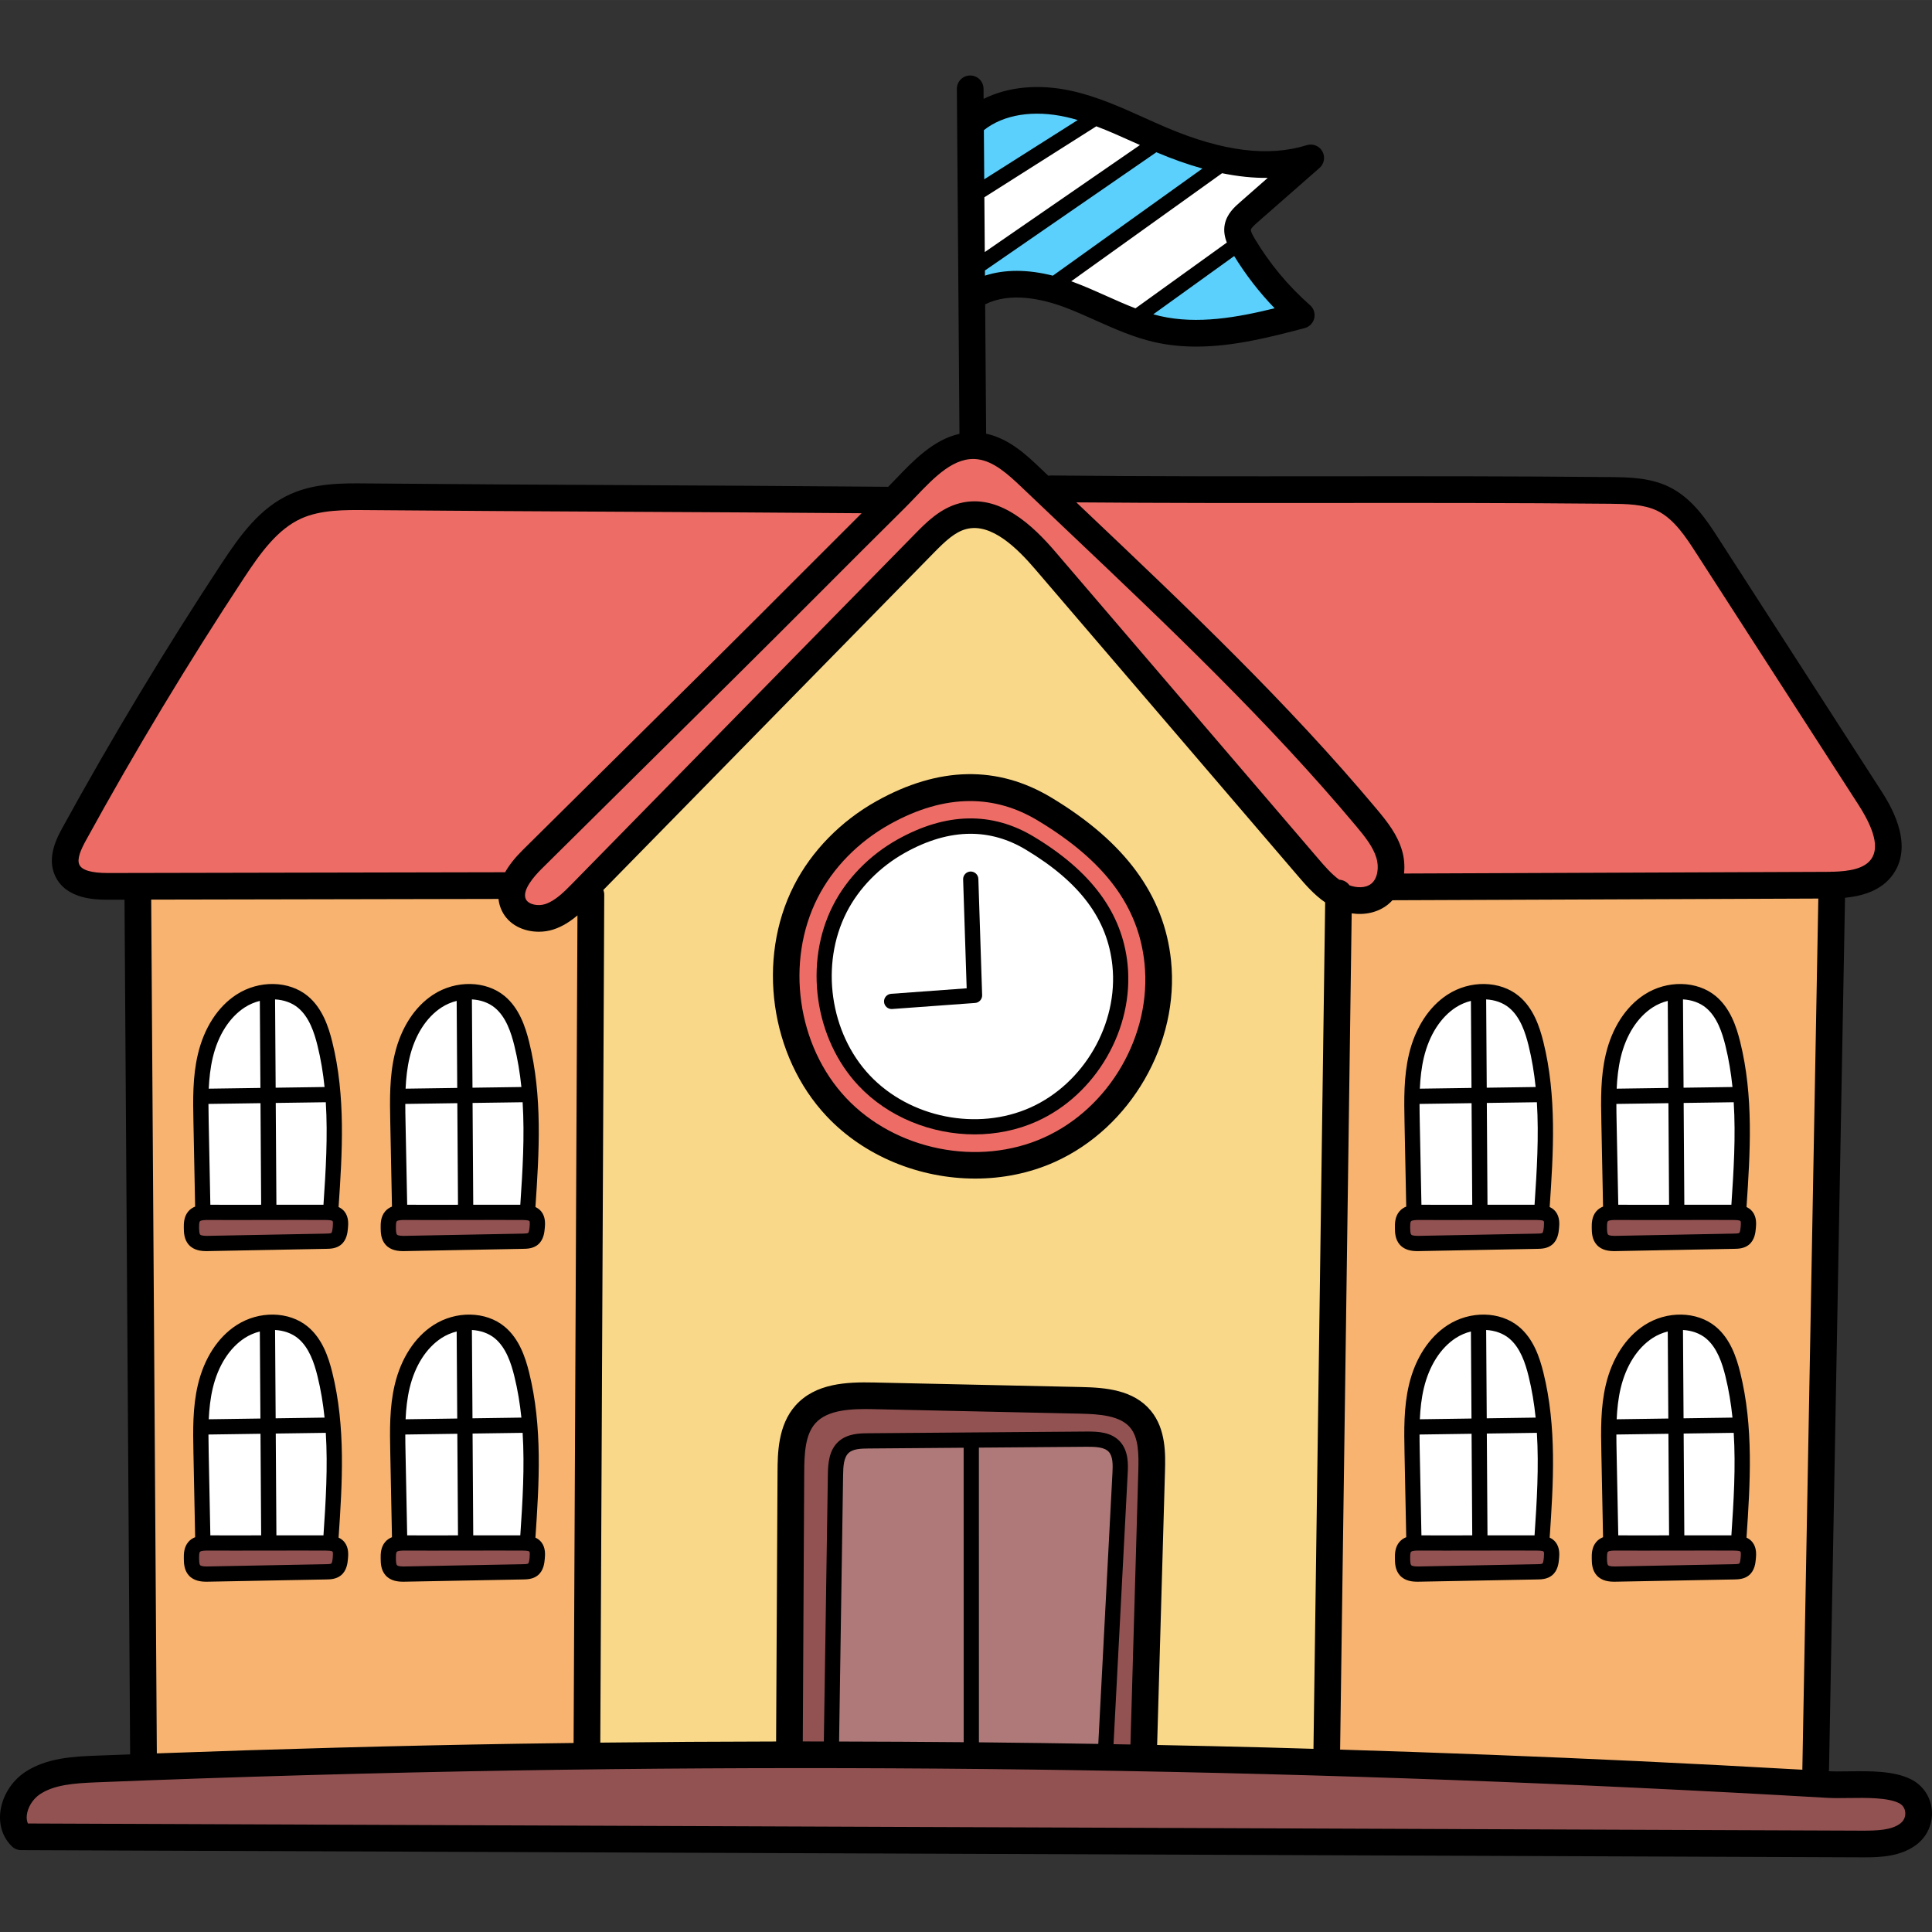
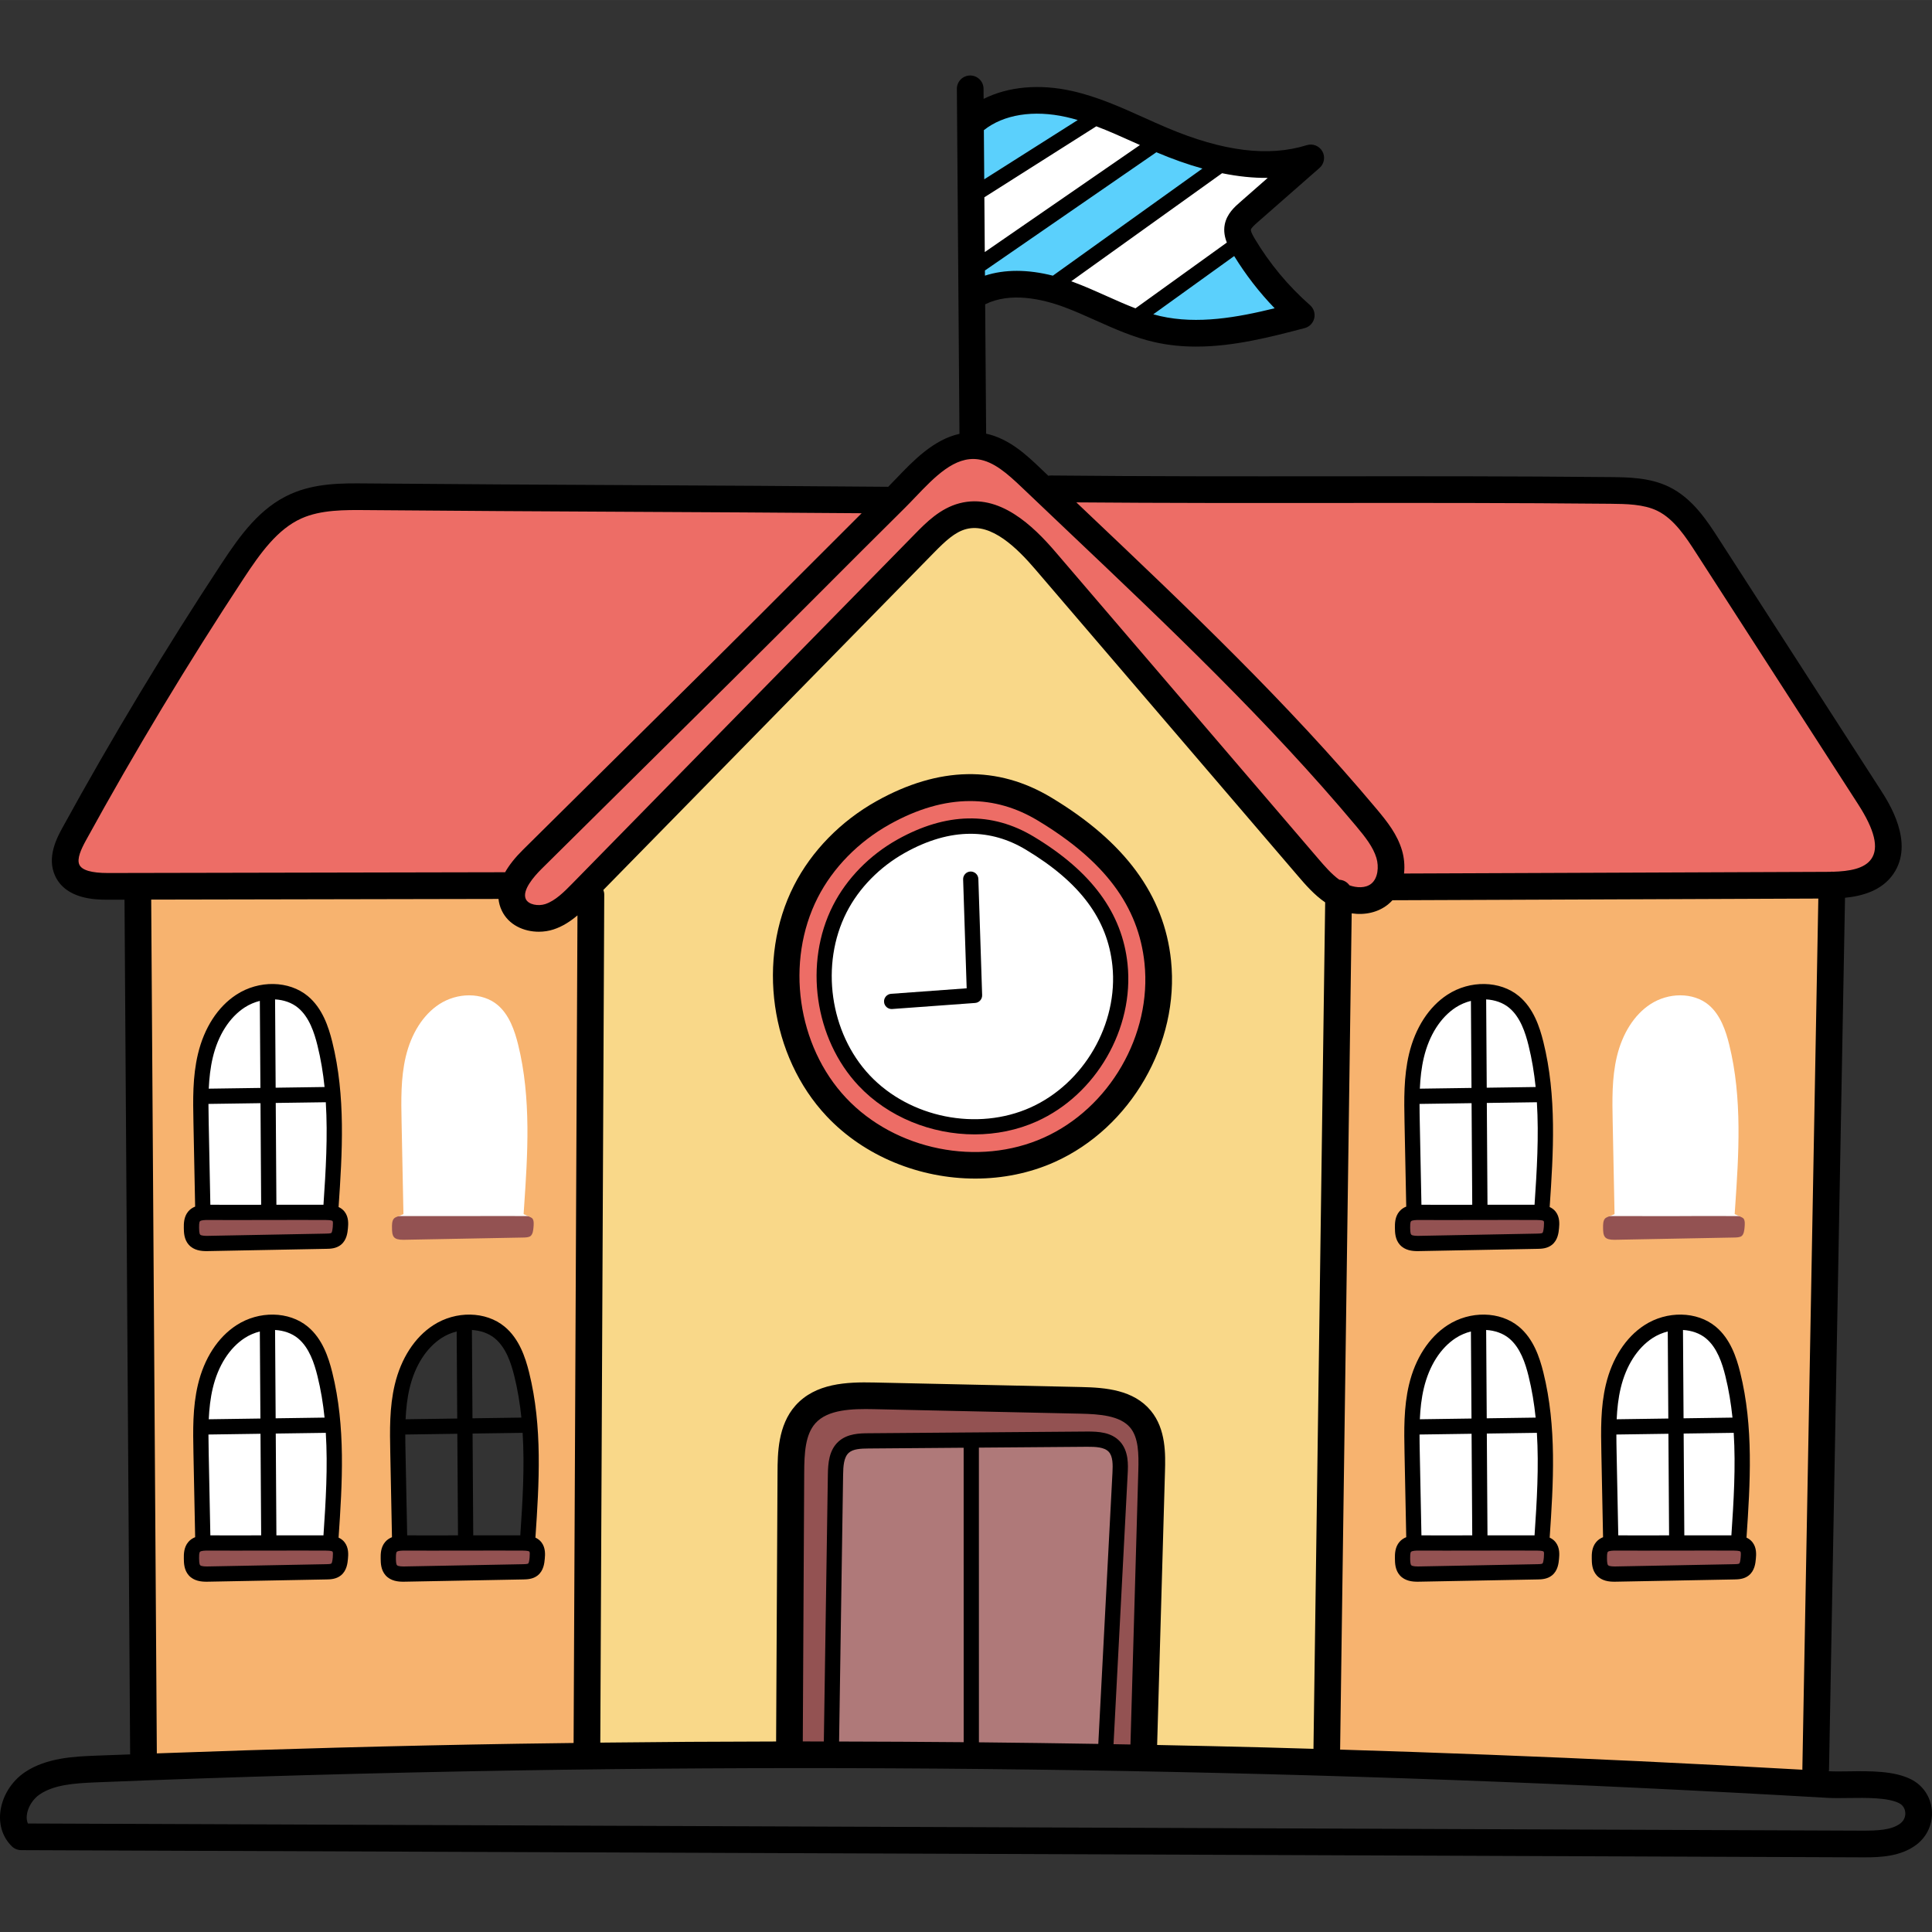
<svg xmlns="http://www.w3.org/2000/svg" height="512pt" version="1.1" viewBox="0 -20 512.005 512" width="512pt">
  <rect x="0" y="-20" width="512.005" height="512" fill="#333333" stroke="none" />
  <g id="surface1">
-     <path d="M 504.637 455.18 C 501.641 453.668 497.051 453.465 492.961 453.465 C 491.957 453.465 490.969 453.477 490.027 453.488 L 489.926 453.488 C 488.953 453.504 488.004 453.516 487.09 453.516 C 485.984 453.516 485.109 453.496 484.34 453.453 C 467.582 452.473 450.758 451.582 434.336 450.812 C 401.406 449.246 368.094 448.02 335.324 447.16 C 294.895 446.102 253.719 445.566 212.934 445.566 C 187.68 445.566 162.18 445.773 137.145 446.18 C 99.738 446.793 62.113 447.863 25.316 449.352 C 18.957 449.598 13.328 450.043 8.879 453.02 C 6.262 454.781 4.391 457.852 4.105 460.867 C 3.992 462.176 4.176 463.383 4.648 464.461 L 5.438 466.238 L 493.453 468.148 C 498.18 468.148 502.344 467.957 505.414 465.633 C 507.176 464.289 508.109 462.188 507.91 459.992 C 507.699 457.883 506.508 456.133 504.637 455.18 Z M 504.637 455.18 " style=" stroke:none;fill-rule:nonzero;fill:rgb(57.647%,32.157%,32.157%);fill-opacity:1;" />
    <path d="M 423.918 309.176 C 424.969 310.355 426.516 310.516 427.891 310.516 L 459.703 309.918 C 460.859 309.883 461.895 309.797 462.812 309.07 C 463.941 308.152 464.164 306.762 464.293 305.402 C 464.406 304.129 464.449 302.793 463.645 301.789 C 462.676 300.496 461.074 300.32 459.504 300.32 C 457.113 300.305 454.723 300.297 452.336 300.297 C 449.953 300.297 447.57 300.305 445.188 300.309 L 444.953 300.309 C 442.734 300.316 440.516 300.324 438.289 300.324 L 428.074 300.309 C 426.496 300.309 424.891 300.473 423.816 301.699 C 422.898 302.773 422.848 304.195 422.875 305.379 C 422.875 306.746 423.004 308.156 423.918 309.176 Z M 423.918 309.176 " style=" stroke:none;fill-rule:nonzero;fill:rgb(57.647%,32.157%,32.157%);fill-opacity:1;" />
    <path d="M 423.918 396.789 C 424.973 397.969 426.523 398.129 428.047 398.129 L 459.738 397.527 C 460.621 397.504 461.828 397.473 462.797 396.695 C 463.938 395.789 464.16 394.383 464.293 393.016 C 464.41 391.742 464.453 390.41 463.645 389.398 C 462.645 388.062 460.984 387.941 459.504 387.93 C 457.125 387.914 454.746 387.91 452.363 387.91 C 449.988 387.91 447.613 387.914 445.234 387.918 L 444.777 387.922 C 441.652 387.93 438.527 387.941 435.414 387.941 L 428.074 387.918 C 426.516 387.918 424.93 388.082 423.816 389.309 C 422.895 390.383 422.848 391.805 422.875 392.988 C 422.875 394.359 423.004 395.766 423.918 396.789 Z M 423.918 396.789 " style=" stroke:none;fill-rule:nonzero;fill:rgb(57.647%,32.157%,32.157%);fill-opacity:1;" />
    <path d="M 371.762 309.18 C 372.809 310.355 374.352 310.516 375.73 310.516 L 407.527 309.918 C 408.664 309.887 409.68 309.805 410.566 309.141 L 410.652 309.07 C 411.801 308.141 412.012 306.68 412.121 305.402 C 412.242 304.07 412.281 302.781 411.484 301.789 C 410.469 300.434 408.797 300.32 407.332 300.32 C 404.945 300.305 402.562 300.301 400.176 300.301 C 397.793 300.301 395.41 300.305 393.023 300.309 L 392.805 300.309 C 390.582 300.316 388.352 300.324 386.125 300.324 L 375.914 300.309 C 374.426 300.309 372.742 300.418 371.66 301.695 C 370.738 302.766 370.688 304.191 370.715 305.379 C 370.715 306.66 370.797 308.109 371.762 309.18 Z M 371.762 309.18 " style=" stroke:none;fill-rule:nonzero;fill:rgb(57.647%,32.157%,32.157%);fill-opacity:1;" />
    <path d="M 371.754 396.793 C 372.941 398.129 374.852 398.129 375.879 398.129 L 407.566 397.527 C 408.672 397.5 409.738 397.414 410.66 396.676 C 411.801 395.746 412.016 394.289 412.121 393.016 C 412.246 391.684 412.285 390.398 411.484 389.402 C 410.484 388.066 408.816 387.941 407.336 387.93 C 404.957 387.914 402.582 387.91 400.203 387.91 C 397.832 387.91 395.457 387.914 393.078 387.922 L 392.617 387.922 C 389.496 387.93 386.371 387.941 383.254 387.941 L 375.918 387.922 C 374.336 387.922 372.727 388.086 371.656 389.309 C 370.738 390.379 370.691 391.805 370.715 392.992 C 370.715 394.273 370.797 395.73 371.754 396.793 Z M 371.754 396.793 " style=" stroke:none;fill-rule:nonzero;fill:rgb(57.647%,32.157%,32.157%);fill-opacity:1;" />
    <path d="M 218.309 444.52 L 221.277 444.535 L 222.395 370.848 C 222.434 367.762 222.758 365.578 224.234 364.246 C 225.781 362.848 228.312 362.836 230.168 362.828 L 257.805 362.617 L 257.832 362.609 L 288.449 362.379 C 291.219 362.379 293.32 362.664 294.602 364.055 C 295.457 364.98 295.875 366.391 295.906 368.445 L 295.906 369.152 L 295.902 369.23 C 295.902 369.543 295.887 369.836 295.871 370.109 L 291.945 445.168 L 295.164 445.234 C 296.621 445.262 298.09 445.289 299.543 445.309 L 302.5 445.352 L 304.59 372.324 L 304.598 372.324 L 304.637 370.684 L 304.664 369.781 L 304.672 369.387 L 304.672 369.328 C 304.789 364.68 304.672 359.859 301.844 356.445 C 298.363 352.25 292.059 351.766 286.418 351.641 L 231.613 350.449 C 230.859 350.434 230.098 350.422 229.332 350.422 C 223.785 350.422 217.605 350.988 213.855 355.18 C 210.449 358.992 210.148 364.5 210.125 370.285 L 209.727 444.5 L 212.746 444.5 C 214.602 444.5 216.453 444.508 218.309 444.52 Z M 218.309 444.52 " style=" stroke:none;fill-rule:nonzero;fill:rgb(57.647%,32.157%,32.157%);fill-opacity:1;" />
    <path d="M 102.973 309.18 C 104.016 310.355 105.562 310.516 106.938 310.516 L 138.734 309.918 C 139.875 309.887 140.891 309.805 141.773 309.141 L 141.871 309.066 C 143.012 308.137 143.223 306.68 143.332 305.402 C 143.453 304.07 143.492 302.781 142.695 301.789 C 141.68 300.434 140.008 300.32 138.543 300.32 C 136.156 300.305 133.773 300.301 131.387 300.301 C 129.004 300.301 126.621 300.305 124.234 300.309 L 124.016 300.309 C 121.793 300.316 119.562 300.324 117.336 300.324 L 107.125 300.309 C 105.633 300.309 103.953 300.418 102.871 301.695 C 101.949 302.766 101.898 304.191 101.926 305.379 C 101.926 306.66 102.008 308.109 102.973 309.18 Z M 102.973 309.18 " style=" stroke:none;fill-rule:nonzero;fill:rgb(57.647%,32.157%,32.157%);fill-opacity:1;" />
    <path d="M 102.973 396.793 C 104.168 398.129 106.066 398.129 107.094 398.129 L 138.773 397.527 C 139.879 397.496 140.945 397.414 141.871 396.672 C 143.012 395.742 143.223 394.285 143.332 393.016 C 143.453 391.684 143.492 390.398 142.695 389.398 C 141.691 388.062 140.027 387.941 138.543 387.93 C 136.168 387.914 133.789 387.91 131.41 387.91 C 129.035 387.91 126.66 387.914 124.285 387.918 L 123.828 387.922 C 120.703 387.93 117.578 387.941 114.465 387.941 L 107.125 387.918 C 105.547 387.918 103.938 388.086 102.867 389.309 C 101.949 390.379 101.898 391.801 101.926 392.988 C 101.926 394.27 102.008 395.723 102.973 396.793 Z M 102.973 396.793 " style=" stroke:none;fill-rule:nonzero;fill:rgb(57.647%,32.157%,32.157%);fill-opacity:1;" />
    <path d="M 50.812 309.184 C 51.855 310.355 53.402 310.516 54.777 310.516 L 86.578 309.918 C 87.715 309.887 88.73 309.805 89.613 309.141 L 89.707 309.07 C 90.852 308.141 91.062 306.68 91.172 305.402 C 91.289 304.113 91.332 302.871 90.551 301.812 L 90.477 301.711 L 90.395 301.621 C 89.457 300.543 88.105 300.32 86.383 300.32 C 83.996 300.305 81.609 300.301 79.223 300.301 C 76.844 300.301 74.461 300.305 72.078 300.312 L 71.828 300.312 C 69.605 300.32 67.391 300.324 65.176 300.324 L 54.957 300.309 C 53.359 300.309 51.738 300.477 50.707 301.699 C 49.828 302.727 49.754 304 49.754 305.379 L 49.758 305.488 C 49.781 306.793 49.883 308.152 50.812 309.184 Z M 50.812 309.184 " style=" stroke:none;fill-rule:nonzero;fill:rgb(57.647%,32.157%,32.157%);fill-opacity:1;" />
    <path d="M 50.816 396.797 C 52.008 398.129 53.91 398.129 54.934 398.129 L 86.613 397.527 C 87.719 397.496 88.785 397.414 89.711 396.676 C 90.824 395.77 91.039 394.434 91.172 393.012 C 91.285 391.777 91.332 390.484 90.555 389.426 L 90.48 389.324 L 90.395 389.227 C 89.371 388.051 87.789 387.941 86.383 387.93 C 84.008 387.914 81.629 387.91 79.25 387.91 C 76.875 387.91 74.5 387.914 72.125 387.918 L 71.672 387.922 C 68.547 387.93 65.422 387.941 62.305 387.941 L 54.957 387.918 C 53.379 387.918 51.777 388.086 50.707 389.309 C 49.828 390.336 49.754 391.613 49.754 392.988 L 49.758 393.098 C 49.781 394.406 49.887 395.766 50.816 396.797 Z M 50.816 396.797 " style=" stroke:none;fill-rule:nonzero;fill:rgb(57.647%,32.157%,32.157%);fill-opacity:1;" />
    <path d="M 329.629 46.285 L 327.938 43.543 L 298.812 64.504 L 304.832 66.18 C 305.488 66.363 306.156 66.535 306.82 66.684 C 309.977 67.402 313.398 67.766 316.988 67.766 C 324.637 67.766 332.16 66.168 338.512 64.602 L 343.578 63.352 L 339.953 59.602 C 336.094 55.613 332.621 51.129 329.629 46.285 Z M 329.629 46.285 " style=" stroke:none;fill-rule:nonzero;fill:rgb(35.686%,81.569%,98.824%);fill-opacity:1;" />
    <path d="M 319.453 21.766 C 315.922 20.789 312.129 19.461 308.172 17.812 L 306.809 16.449 L 258.004 50.113 L 258.055 57.168 L 261.953 55.902 C 264.238 55.16 266.766 54.781 269.461 54.781 C 272.227 54.781 275.195 55.176 278.293 55.957 L 279.641 56.297 L 325.508 23.441 Z M 319.453 21.766 " style=" stroke:none;fill-rule:nonzero;fill:rgb(35.686%,81.569%,98.824%);fill-opacity:1;" />
    <path d="M 286.449 8.93 C 285.277 8.59 284.23 8.316 283.242 8.094 C 280.379 7.449 277.551 7.125 274.832 7.125 C 268.523 7.125 263.004 8.859 258.871 12.141 L 257.723 13.051 L 257.879 32.949 L 292.84 10.781 Z M 286.449 8.93 " style=" stroke:none;fill-rule:nonzero;fill:rgb(35.686%,81.569%,98.824%);fill-opacity:1;" />
    <path d="M 425.355 360.16 C 425.355 361.793 425.387 363.43 425.426 365.039 L 425.926 389.883 L 435.414 389.898 L 443.383 389.891 L 443.383 389.898 L 446.574 389.891 C 448.918 389.883 451.258 389.879 453.598 389.879 C 455.34 389.879 457.082 389.883 458.82 389.891 L 461.637 389.906 L 461.828 387.094 C 462.496 377.285 463 368.441 462.449 359.535 L 462.395 358.633 L 462.445 358.633 L 462.316 357.406 L 462.273 356.68 L 462.246 356.68 L 462.109 355.375 C 461.691 351.293 461.055 347.551 460.156 343.938 C 459.215 340.137 457.664 335.387 454.004 332.363 C 451.906 330.637 449.203 329.637 446.184 329.465 L 444.953 329.395 L 444.949 329.023 L 443.742 329.328 L 442.996 329.285 L 442.996 329.512 L 441.246 329.949 C 439.457 330.398 437.801 331.113 436.332 332.074 C 431.645 335.117 428.18 340.488 426.574 347.203 C 425.965 349.801 425.594 352.672 425.438 355.98 L 425.383 357.203 L 425.355 357.203 L 425.355 357.773 L 425.289 359.164 L 425.355 359.164 Z M 425.355 360.16 " style=" stroke:none;fill-rule:nonzero;fill:rgb(100%,100%,100%);fill-opacity:1;" />
    <path d="M 425.355 272.551 C 425.355 274.184 425.387 275.82 425.426 277.418 L 425.926 302.266 C 425.926 302.266 436.945 302.285 437.719 302.285 L 445.344 302.281 L 445.344 302.273 L 446.371 302.27 C 448.762 302.266 451.152 302.258 453.539 302.258 C 455.301 302.258 457.059 302.262 458.82 302.27 L 461.637 302.285 L 461.828 299.473 C 462.496 289.672 463 280.832 462.449 271.926 L 462.391 271.023 L 462.441 271.023 L 462.316 269.797 L 462.27 269.07 L 462.242 269.07 L 462.109 267.766 C 461.691 263.684 461.051 259.941 460.156 256.328 C 459.215 252.527 457.664 247.777 454 244.754 C 451.906 243.031 449.203 242.027 446.184 241.855 L 444.953 241.785 L 444.949 241.414 L 443.738 241.715 L 442.992 241.676 L 442.992 241.902 L 441.246 242.34 C 439.457 242.789 437.801 243.504 436.328 244.465 C 431.641 247.512 428.176 252.875 426.57 259.586 C 425.961 262.191 425.59 265.066 425.434 268.371 L 425.379 269.594 L 425.352 269.594 L 425.352 270.164 L 425.285 271.559 L 425.352 271.559 L 425.352 272.551 Z M 425.355 272.551 " style=" stroke:none;fill-rule:nonzero;fill:rgb(100%,100%,100%);fill-opacity:1;" />
    <path d="M 401.844 244.754 C 399.746 243.031 397.043 242.027 394.027 241.855 L 392.793 241.785 L 392.789 241.375 L 391.488 241.711 L 390.836 241.676 L 390.836 241.879 L 389.066 242.336 C 387.273 242.797 385.625 243.516 384.172 244.465 C 379.469 247.516 376.004 252.883 374.418 259.574 C 373.801 262.16 373.438 264.957 373.277 268.371 L 373.223 269.594 L 373.195 269.594 L 373.195 270.164 L 373.129 271.555 L 373.195 271.555 L 373.195 272.551 C 373.195 274.176 373.223 275.797 373.254 277.422 L 373.766 302.266 C 373.766 302.266 384.777 302.285 385.551 302.285 L 393.184 302.281 L 393.184 302.273 L 394.211 302.273 C 396.602 302.266 398.988 302.258 401.375 302.258 C 403.137 302.258 404.898 302.262 406.66 302.273 L 409.477 302.285 L 409.668 299.477 C 410.336 289.672 410.84 280.828 410.289 271.926 L 410.234 271.023 L 410.281 271.023 L 410.156 269.801 L 410.113 269.07 L 410.082 269.07 L 409.949 267.766 C 409.531 263.684 408.891 259.941 407.996 256.32 C 407.039 252.512 405.48 247.754 401.844 244.754 Z M 401.844 244.754 " style=" stroke:none;fill-rule:nonzero;fill:rgb(100%,100%,100%);fill-opacity:1;" />
    <path d="M 384.172 332.074 C 379.473 335.125 376.008 340.496 374.418 347.191 C 373.801 349.781 373.438 352.574 373.277 355.98 L 373.223 357.199 L 373.195 357.199 L 373.195 357.77 L 373.129 359.164 L 373.195 359.16 L 373.195 360.16 C 373.195 361.773 373.223 363.383 373.254 365.039 L 373.766 389.883 L 383.246 389.898 L 391.227 389.891 L 391.227 389.898 L 394.426 389.891 C 396.762 389.883 399.098 389.879 401.434 389.879 C 403.176 389.879 404.918 389.883 406.66 389.891 L 409.477 389.906 L 409.668 387.094 C 410.336 377.285 410.84 368.438 410.289 359.535 L 410.234 358.633 L 410.281 358.633 L 410.156 357.406 L 410.113 356.68 L 410.082 356.68 L 409.949 355.375 C 409.531 351.293 408.891 347.551 407.996 343.93 C 407.039 340.121 405.477 335.367 401.84 332.363 C 399.746 330.641 397.043 329.637 394.023 329.465 L 392.793 329.395 L 392.789 329.023 L 391.582 329.328 L 390.836 329.285 L 390.836 329.512 L 389.086 329.949 C 387.297 330.398 385.641 331.113 384.172 332.074 Z M 384.172 332.074 " style=" stroke:none;fill-rule:nonzero;fill:rgb(100%,100%,100%);fill-opacity:1;" />
    <path d="M 330.512 35.914 L 344.07 24.035 L 335.938 24.141 L 335.367 24.141 C 331.984 24.141 328.316 23.746 324.465 22.961 L 323.184 22.699 L 277.578 55.359 L 282.812 57.344 C 282.934 57.391 283.055 57.434 283.172 57.473 C 283.238 57.496 283.305 57.52 283.449 57.574 C 286.363 58.648 289.238 59.941 292.02 61.188 C 294.652 62.367 297.234 63.512 299.844 64.512 L 301.355 65.09 L 328.77 45.352 L 327.918 43.184 C 327.465 42.031 327.336 41.012 327.512 40.086 C 327.875 38.223 329.461 36.836 330.512 35.914 Z M 330.512 35.914 " style=" stroke:none;fill-rule:nonzero;fill:rgb(100%,100%,100%);fill-opacity:1;" />
    <path d="M 291.598 10.664 L 290.195 10.133 L 259.68 29.484 L 259.273 29.602 L 257.867 31.078 L 258.027 52.484 L 308.191 17.887 L 301.559 14.902 C 297.887 13.25 294.82 11.887 291.598 10.664 Z M 291.598 10.664 " style=" stroke:none;fill-rule:nonzero;fill:rgb(100%,100%,100%);fill-opacity:1;" />
    <path d="M 221.672 220.438 C 214.105 235.305 216.883 254.887 228.277 266.996 C 235.809 275.008 246.734 279.602 258.25 279.602 C 263.871 279.602 269.434 278.438 274.336 276.234 C 289.66 269.348 299.52 252.254 297.777 235.598 C 296.391 222.246 288.652 211.762 273.422 202.609 C 268.297 199.523 262.84 197.961 257.207 197.961 C 251.133 197.961 244.801 199.781 238.383 203.367 C 231.156 207.398 225.219 213.461 221.672 220.438 Z M 221.672 220.438 " style=" stroke:none;fill-rule:nonzero;fill:rgb(100%,100%,100%);fill-opacity:1;" />
    <path d="M 141.5 271.922 L 141.441 271.023 L 141.492 271.02 L 141.367 269.797 L 141.324 269.07 L 141.293 269.07 L 141.16 267.762 C 140.742 263.68 140.102 259.941 139.207 256.32 C 138.25 252.508 136.688 247.754 133.055 244.75 C 130.957 243.027 128.254 242.023 125.238 241.852 L 124.004 241.785 L 124 241.375 L 122.703 241.711 L 122.047 241.672 L 122.047 241.879 L 120.277 242.332 C 118.484 242.793 116.836 243.512 115.383 244.461 C 110.68 247.516 107.215 252.883 105.629 259.574 C 105.008 262.172 104.648 264.965 104.488 268.367 L 104.434 269.59 L 104.406 269.59 L 104.406 270.16 L 104.34 271.555 L 104.406 271.555 L 104.406 272.547 C 104.406 274.172 104.434 275.797 104.465 277.418 L 104.965 302.266 C 104.965 302.266 115.988 302.281 116.762 302.281 L 124.395 302.277 L 124.395 302.273 L 125.422 302.27 C 127.812 302.262 130.199 302.258 132.586 302.258 C 134.348 302.258 136.109 302.262 137.871 302.27 L 140.688 302.285 L 140.879 299.473 C 141.547 289.672 142.051 280.836 141.5 271.922 Z M 141.5 271.922 " style=" stroke:none;fill-rule:nonzero;fill:rgb(100%,100%,100%);fill-opacity:1;" />
-     <path d="M 125.633 389.887 C 127.973 389.883 130.305 389.879 132.641 389.879 C 134.383 389.879 136.125 389.879 137.871 389.891 L 140.688 389.902 L 140.879 387.094 C 141.547 377.285 142.051 368.445 141.5 359.535 L 141.441 358.633 L 141.492 358.633 L 141.367 357.406 L 141.324 356.68 L 141.293 356.68 L 141.16 355.375 C 140.742 351.293 140.102 347.551 139.207 343.93 C 138.25 340.121 136.688 335.367 133.051 332.363 C 130.957 330.641 128.254 329.637 125.234 329.465 L 124.004 329.395 L 124 329.023 L 122.793 329.328 L 122.047 329.285 L 122.047 329.512 L 120.297 329.949 C 118.508 330.398 116.852 331.113 115.383 332.074 C 110.68 335.125 107.219 340.496 105.629 347.195 C 105.008 349.781 104.648 352.574 104.488 355.98 L 104.43 357.199 L 104.402 357.199 L 104.402 357.77 L 104.34 359.164 L 104.402 359.164 L 104.402 360.16 C 104.402 361.773 104.434 363.387 104.465 365.039 L 104.965 389.883 L 114.457 389.898 L 122.434 389.891 L 122.434 389.898 Z M 125.633 389.887 " style=" stroke:none;fill-rule:nonzero;fill:rgb(100%,100%,100%);fill-opacity:1;" />
    <path d="M 52.246 360.16 C 52.246 361.789 52.273 363.418 52.305 365.039 L 52.805 389.883 L 62.297 389.898 L 70.273 389.891 L 70.273 389.898 L 73.457 389.891 C 75.793 389.883 78.137 389.879 80.48 389.879 C 82.223 389.879 83.965 389.883 85.711 389.891 L 88.527 389.906 L 88.719 387.094 C 89.383 377.285 89.891 368.438 89.328 359.531 L 89.273 358.633 L 89.332 358.633 L 89.176 357.105 L 89.148 356.68 L 89.133 356.68 L 89 355.375 C 88.578 351.273 87.934 347.527 87.035 343.938 C 86.094 340.141 84.547 335.391 80.891 332.363 C 78.793 330.637 76.09 329.637 73.062 329.465 L 71.84 329.398 L 71.84 329.031 L 70.641 329.328 L 69.875 329.285 L 69.875 329.516 L 68.141 329.949 C 66.363 330.391 64.707 331.105 63.207 332.074 C 58.516 335.129 55.055 340.5 53.465 347.195 C 52.848 349.781 52.488 352.574 52.328 355.98 L 52.27 357.199 L 52.246 357.199 L 52.246 357.754 L 52.18 359.164 L 52.246 359.16 Z M 52.246 360.16 " style=" stroke:none;fill-rule:nonzero;fill:rgb(100%,100%,100%);fill-opacity:1;" />
    <path d="M 52.246 272.551 C 52.246 274.18 52.273 275.809 52.305 277.418 L 52.805 302.266 C 52.805 302.266 63.824 302.285 64.598 302.285 L 72.234 302.281 L 72.234 302.273 L 73.262 302.27 C 75.645 302.266 78.035 302.258 80.422 302.258 C 82.184 302.258 83.945 302.262 85.711 302.27 L 88.527 302.285 L 88.719 299.473 C 89.383 289.668 89.891 280.828 89.328 271.922 L 89.273 271.023 L 89.332 271.023 L 89.176 269.484 L 89.148 269.07 L 89.133 269.07 L 89 267.766 C 88.578 263.66 87.938 259.918 87.039 256.328 C 86.098 252.531 84.547 247.781 80.891 244.754 C 78.797 243.031 76.09 242.027 73.062 241.855 L 71.844 241.789 L 71.84 241.383 L 70.551 241.715 L 69.875 241.676 L 69.875 241.887 L 68.121 242.336 C 66.344 242.789 64.691 243.504 63.207 244.469 C 58.512 247.523 55.055 252.891 53.465 259.574 C 52.848 262.16 52.488 264.957 52.328 268.371 L 52.27 269.594 L 52.246 269.594 L 52.246 270.148 L 52.18 271.559 L 52.246 271.555 Z M 52.246 272.551 " style=" stroke:none;fill-rule:nonzero;fill:rgb(100%,100%,100%);fill-opacity:1;" />
    <path d="M 291.016 445.16 L 293.91 445.207 L 297.812 370.461 C 297.953 367.672 297.934 364.773 296.043 362.727 C 294.172 360.695 291.344 360.418 288.566 360.418 L 258.375 360.648 L 258.375 360.645 L 230.16 360.867 C 227.555 360.883 224.852 361.039 222.918 362.789 C 220.512 364.957 220.465 368.633 220.438 370.824 L 219.32 444.523 L 222.359 444.527 C 234.355 444.551 245.148 444.605 255.355 444.699 L 258.387 444.723 L 258.387 444.715 L 259.395 444.727 C 270.5 444.844 280.84 444.984 291.016 445.16 Z M 291.016 445.16 " style=" stroke:none;fill-rule:nonzero;fill:rgb(68.627%,47.451%,47.451%);fill-opacity:1;" />
    <path d="M 434.395 449.734 C 448.527 450.406 463.031 451.168 477.496 451.996 L 480.664 452.176 L 480.664 449 C 480.664 448.891 480.66 448.781 480.648 448.672 L 484.93 215.117 L 367.695 215.574 L 366.812 216.531 C 366.473 216.898 366.211 217.148 365.926 217.371 C 364.43 218.574 362.496 219.207 360.332 219.207 C 359.781 219.207 359.219 219.164 358.66 219.082 L 355.262 218.57 L 352.113 446.566 L 355.062 446.656 C 381.582 447.469 408.273 448.504 434.395 449.734 Z M 410.18 392.836 C 410.109 393.57 410.008 394.68 409.398 395.168 C 408.938 395.539 408.074 395.559 407.438 395.57 C 407.438 395.57 375.727 396.172 375.676 396.172 C 374.398 396.172 373.641 395.961 373.219 395.488 C 372.691 394.898 372.68 393.809 372.672 392.988 C 372.656 392.031 372.68 391.129 373.168 390.566 C 373.266 390.453 373.426 390.301 373.793 390.152 L 375.703 389.375 L 375.211 365 C 375.098 359.254 374.977 353.312 376.32 347.645 C 377.793 341.449 380.957 336.504 385.23 333.727 C 387.547 332.215 390.348 331.387 393.113 331.387 C 395.988 331.387 398.645 332.273 400.594 333.887 C 403.812 336.543 405.223 340.91 406.09 344.414 C 409.633 358.688 408.602 373.883 407.691 387.289 L 407.551 389.359 L 409.438 390.223 C 409.707 390.344 409.824 390.461 409.895 390.547 C 410.332 391.094 410.238 392.133 410.18 392.836 Z M 425.328 302.957 C 425.426 302.844 425.586 302.695 425.965 302.539 L 427.875 301.762 L 427.383 277.324 C 427.266 271.59 427.148 265.66 428.484 260.035 C 429.965 253.828 433.133 248.879 437.398 246.105 C 439.719 244.598 442.516 243.77 445.273 243.77 C 448.152 243.77 450.812 244.656 452.762 246.27 C 455.977 248.926 457.387 253.289 458.254 256.793 C 461.797 271.031 460.762 286.246 459.852 299.676 L 459.711 301.746 L 461.602 302.609 C 461.871 302.73 461.984 302.848 462.062 302.941 C 462.492 303.477 462.398 304.52 462.34 305.223 C 462.27 305.961 462.168 307.074 461.578 307.547 C 461.105 307.926 460.234 307.945 459.598 307.957 L 427.824 308.559 C 426.555 308.559 425.801 308.348 425.383 307.879 C 424.852 307.285 424.844 306.199 424.836 305.395 C 424.828 304.613 424.816 303.543 425.328 302.957 Z M 425.312 390.586 C 425.465 390.406 425.68 390.266 425.965 390.148 L 427.875 389.371 L 427.383 364.934 C 427.266 359.203 427.148 353.277 428.484 347.648 C 429.965 341.445 433.133 336.5 437.402 333.723 C 439.723 332.215 442.52 331.383 445.281 331.383 C 448.156 331.383 450.816 332.27 452.762 333.879 C 455.977 336.539 457.387 340.906 458.254 344.414 C 461.797 358.652 460.762 373.867 459.852 387.285 L 459.711 389.359 L 461.598 390.219 C 461.871 390.344 461.984 390.461 462.059 390.551 C 462.488 391.09 462.398 392.133 462.336 392.836 C 462.27 393.574 462.168 394.684 461.578 395.16 C 461.105 395.539 460.234 395.559 459.598 395.57 L 428.191 396.164 C 428.121 396.168 427.879 396.172 427.836 396.172 C 426.559 396.172 425.801 395.961 425.379 395.488 C 424.852 394.898 424.84 393.809 424.836 393.004 C 424.828 392.18 424.816 391.156 425.312 390.586 Z M 373.168 302.957 C 373.266 302.84 373.426 302.688 373.797 302.539 L 375.707 301.762 L 375.215 277.387 C 375.098 271.641 374.977 265.695 376.32 260.035 C 377.805 253.82 380.969 248.875 385.227 246.105 C 387.551 244.598 390.348 243.77 393.109 243.77 C 395.988 243.77 398.645 244.656 400.594 246.273 C 403.812 248.926 405.223 253.289 406.094 256.789 C 409.633 271.062 408.602 286.262 407.691 299.676 L 407.551 301.746 L 409.441 302.609 C 409.711 302.73 409.828 302.848 409.898 302.941 C 410.328 303.477 410.238 304.52 410.176 305.223 C 410.109 305.957 410.008 307.07 409.395 307.555 C 408.938 307.926 408.07 307.945 407.438 307.957 L 375.664 308.559 C 374.395 308.559 373.641 308.348 373.219 307.879 C 372.691 307.285 372.68 306.195 372.676 305.375 C 372.66 304.652 372.641 303.559 373.168 302.957 Z M 373.168 302.957 " style=" stroke:none;fill-rule:nonzero;fill:rgb(96.863%,70.196%,43.529%);fill-opacity:1;" />
    <path d="M 41.676 447.668 C 74.082 446.473 106.199 445.617 137.141 445.117 C 140.426 445.059 143.715 445.016 147.004 444.977 L 155 444.867 L 156.066 216.098 L 151.098 220.297 C 149.219 221.887 147.52 222.891 145.762 223.461 C 144.824 223.762 143.797 223.918 142.785 223.918 C 140.242 223.918 137.043 222.895 135.68 220.023 C 135.359 219.34 135.168 218.652 135.09 217.918 L 134.809 215.223 L 37.047 215.414 L 38.586 447.781 Z M 141.387 392.836 C 141.32 393.57 141.219 394.684 140.609 395.168 C 140.148 395.539 139.285 395.555 138.648 395.57 C 138.648 395.57 106.938 396.168 106.887 396.168 C 105.609 396.168 104.852 395.961 104.43 395.488 C 103.902 394.898 103.891 393.809 103.883 392.988 C 103.867 392.031 103.891 391.129 104.359 390.586 C 104.52 390.402 104.727 390.262 105.004 390.148 L 106.918 389.371 L 106.426 365 C 106.309 359.258 106.188 353.32 107.531 347.645 C 109.004 341.449 112.168 336.504 116.438 333.727 C 118.762 332.215 121.562 331.383 124.328 331.383 C 127.203 331.383 129.859 332.273 131.805 333.887 C 135.008 336.527 136.426 340.902 137.305 344.414 C 140.844 358.688 139.812 373.883 138.902 387.289 L 138.762 389.359 L 140.648 390.219 C 140.918 390.344 141.039 390.461 141.109 390.555 C 141.539 391.09 141.449 392.129 141.387 392.836 Z M 104.379 302.957 C 104.477 302.84 104.637 302.688 105.004 302.539 L 106.918 301.762 L 106.426 277.387 C 106.309 271.641 106.188 265.699 107.531 260.031 C 109.008 253.828 112.168 248.883 116.438 246.105 C 118.758 244.602 121.559 243.773 124.32 243.773 C 127.199 243.773 129.855 244.66 131.805 246.273 C 135.004 248.914 136.426 253.285 137.301 256.793 C 140.844 271.062 139.812 286.266 138.902 299.676 L 138.762 301.75 L 140.648 302.609 C 140.918 302.73 141.035 302.848 141.109 302.941 C 141.539 303.48 141.449 304.52 141.387 305.227 C 141.32 305.961 141.219 307.07 140.605 307.559 C 140.148 307.93 139.281 307.949 138.648 307.961 L 106.875 308.559 C 105.605 308.559 104.852 308.352 104.43 307.879 C 103.902 307.289 103.891 306.199 103.887 305.375 C 103.871 304.652 103.852 303.559 104.379 302.957 Z M 52.188 302.977 C 52.352 302.789 52.547 302.66 52.844 302.539 L 54.758 301.762 L 54.266 277.387 C 54.148 271.637 54.027 265.695 55.375 260.031 C 56.848 253.828 60.012 248.883 64.277 246.105 C 66.598 244.602 69.395 243.773 72.152 243.773 C 75.031 243.773 77.691 244.66 79.645 246.273 C 82.844 248.914 84.266 253.285 85.145 256.793 C 88.668 271 87.645 286.234 86.742 299.676 L 86.605 301.734 L 88.473 302.602 C 88.754 302.73 88.867 302.848 88.941 302.941 C 89.387 303.496 89.281 304.57 89.215 305.238 C 89.148 305.969 89.047 307.078 88.457 307.551 C 87.984 307.926 87.121 307.945 86.488 307.961 L 54.715 308.559 C 53.445 308.559 52.691 308.348 52.27 307.879 C 51.75 307.293 51.73 306.207 51.715 305.391 C 51.707 304.613 51.699 303.543 52.188 302.977 Z M 52.172 390.605 C 52.348 390.41 52.559 390.266 52.844 390.148 L 54.758 389.371 L 54.266 365 C 54.148 359.25 54.027 353.305 55.375 347.641 C 56.844 341.445 60.008 336.504 64.281 333.723 C 66.602 332.215 69.398 331.383 72.164 331.383 C 75.039 331.383 77.695 332.27 79.645 333.883 C 82.848 336.527 84.266 340.902 85.145 344.414 C 88.672 358.625 87.645 373.852 86.742 387.289 L 86.605 389.344 L 88.473 390.211 C 88.758 390.344 88.867 390.457 88.941 390.555 C 89.387 391.109 89.281 392.18 89.219 392.852 C 89.148 393.586 89.047 394.695 88.457 395.164 C 87.988 395.539 87.125 395.559 86.488 395.57 C 86.488 395.57 54.77 396.172 54.715 396.172 C 53.445 396.172 52.691 395.961 52.27 395.492 C 51.75 394.906 51.73 393.82 51.715 393.004 C 51.707 392.18 51.699 391.156 52.172 390.605 Z M 52.172 390.605 " style=" stroke:none;fill-rule:nonzero;fill:rgb(96.863%,70.196%,43.529%);fill-opacity:1;" />
    <path d="M 452.074 125 C 449.109 120.41 445.75 115.211 440.512 112.664 C 436.293 110.602 431.281 110.555 426.824 110.508 C 406.957 110.305 388 110.281 372.078 110.281 C 365.562 110.281 359.102 110.285 352.703 110.289 C 346.555 110.297 340.348 110.301 334.094 110.301 C 314.574 110.301 299.516 110.25 285.27 110.141 L 277.621 110.078 L 283.188 115.324 C 283.867 115.965 284.547 116.609 285.223 117.254 L 286.23 118.215 C 312.215 142.855 339.082 168.332 362.504 196.293 C 365.34 199.688 367.594 202.574 368.68 206.219 C 369.133 207.754 369.281 209.508 369.102 211.164 L 368.742 214.504 L 483.957 214.051 C 484.363 214.051 484.762 214.051 485.145 214.039 L 485.316 214.035 L 485.469 214.012 L 485.566 214.027 L 485.836 214.02 C 490.27 213.887 495.707 213.23 498.406 209.309 C 502.109 203.922 498.207 196.562 494.945 191.496 Z M 452.074 125 " style=" stroke:none;fill-rule:nonzero;fill:rgb(92.941%,42.745%,40%);fill-opacity:1;" />
    <path d="M 361.684 196.984 C 338.344 169.117 311.516 143.664 285.5 118.98 L 285.262 118.758 C 281.145 114.855 277.035 110.961 272.938 107.051 C 268.629 102.938 264.656 99.477 259.66 98.762 C 259.078 98.676 258.488 98.633 257.902 98.633 C 250.934 98.633 245.363 104.48 240.383 109.703 C 239.457 110.668 238.559 111.605 237.672 112.48 C 231.207 118.898 224.023 126.066 215.074 135.039 L 211.449 138.664 C 205.141 144.973 198.621 151.5 192.207 157.848 L 141.426 208.129 C 136.754 212.754 135.191 216.496 136.645 219.562 C 137.605 221.594 139.945 222.855 142.754 222.855 C 143.68 222.855 144.605 222.711 145.406 222.445 C 148.805 221.352 151.48 218.625 153.859 216.199 L 244.578 123.641 C 247.441 120.719 250.691 117.406 255.043 116.273 C 256.113 115.992 257.203 115.852 258.285 115.852 C 265.957 115.852 272.887 122.902 277.43 128.203 L 347.004 209.43 C 348.672 211.383 350.75 213.812 353.176 215.57 L 353.902 216.098 L 354.801 216.137 C 355.02 216.148 355.145 216.293 355.191 216.355 L 355.734 217.125 L 356.625 217.445 C 357.871 217.891 359.18 218.129 360.402 218.129 C 362.293 218.129 363.977 217.574 365.27 216.535 C 368.242 214.156 368.59 209.68 367.652 206.531 C 366.629 203.059 364.344 200.152 361.684 196.984 Z M 361.684 196.984 " style=" stroke:none;fill-rule:nonzero;fill:rgb(92.941%,42.745%,40%);fill-opacity:1;" />
    <path d="M 276.535 194.859 C 270.402 191.164 263.855 189.289 257.074 189.289 C 249.754 189.289 242.09 191.492 234.293 195.84 C 225.535 200.727 218.336 208.082 214.02 216.547 C 204.848 234.578 208.215 258.328 222.027 273.012 C 231.156 282.727 244.398 288.301 258.359 288.301 C 265.18 288.301 271.922 286.887 277.863 284.215 C 296.434 275.875 308.391 255.16 306.289 234.969 C 304.613 218.801 295.156 206.055 276.535 194.859 Z M 273.523 274.445 C 268.898 276.527 263.629 277.629 258.285 277.629 C 247.445 277.629 236.758 273.152 229.699 265.656 C 218.859 254.129 216.219 235.488 223.418 221.328 C 226.789 214.699 232.441 208.926 239.336 205.078 C 245.504 201.633 251.523 199.887 257.219 199.887 C 262.445 199.887 267.559 201.367 272.406 204.281 C 286.875 212.984 294.535 223.297 295.832 235.801 C 297.48 251.645 288.102 267.898 273.523 274.445 Z M 273.523 274.445 " style=" stroke:none;fill-rule:nonzero;fill:rgb(92.941%,42.745%,40%);fill-opacity:1;" />
    <path d="M 140.664 207.371 L 191.457 157.09 C 199.32 149.301 207.375 141.23 214.305 134.281 C 219.605 128.984 225.035 123.555 230.461 118.145 L 235.547 113.082 L 228.371 113.02 C 207.082 112.84 186.062 112.727 166.359 112.629 L 163.305 112.613 C 141.867 112.5 119.699 112.379 97.008 112.18 C 96.172 112.172 95.32 112.164 94.461 112.164 C 89.121 112.164 83.512 112.465 78.656 114.652 C 71.562 117.84 66.766 124.504 62.078 131.629 C 47.258 154.148 33.152 177.57 20.156 201.246 C 18.422 204.398 17.004 207.699 18.336 210.469 C 19.996 213.957 24.992 214.359 28.605 214.359 L 28.68 214.359 L 135.613 214.148 L 136.473 212.633 C 137.43 210.949 138.84 209.18 140.664 207.371 Z M 140.664 207.371 " style=" stroke:none;fill-rule:nonzero;fill:rgb(92.941%,42.745%,40%);fill-opacity:1;" />
    <path d="M 159.121 444.82 C 174.504 444.641 190.168 444.539 205.68 444.52 L 208.66 444.516 L 209.055 370.273 C 209.074 365.742 209.102 358.902 213.062 354.469 C 217.094 349.961 223.559 349.352 229.352 349.352 C 230.121 349.352 230.879 349.363 231.629 349.379 L 286.453 350.578 C 292.594 350.711 298.902 351.219 302.668 355.766 C 306.031 359.824 305.859 365.641 305.738 369.895 L 303.57 445.379 L 306.598 445.441 C 317.812 445.66 326.949 445.871 335.348 446.098 C 338.176 446.172 341.016 446.258 343.852 446.34 L 351.043 446.547 L 354.207 217.594 L 352.895 216.684 C 350.223 214.832 348.09 212.336 346.203 210.129 L 276.613 128.898 C 272.219 123.762 265.531 116.934 258.23 116.934 C 257.242 116.934 256.262 117.059 255.328 117.305 C 251.559 118.277 248.695 120.969 245.344 124.391 L 156.406 215.129 L 157.098 216.926 C 157.133 217.02 157.137 217.074 157.137 217.094 L 156.074 444.855 Z M 213.07 216.059 C 217.461 207.426 224.816 199.914 233.777 194.91 C 241.801 190.43 249.645 188.16 257.094 188.16 C 263.973 188.16 270.695 190.105 277.078 193.941 C 295.75 205.168 305.652 218.555 307.352 234.859 C 309.5 255.492 297.285 276.66 278.301 285.195 C 272.277 287.906 265.414 289.34 258.453 289.34 C 244.34 289.34 230.43 283.508 221.25 273.742 C 207.133 258.742 203.695 234.48 213.07 216.059 Z M 213.07 216.059 " style=" stroke:none;fill-rule:nonzero;fill:rgb(97.647%,84.706%,53.725%);fill-opacity:1;" />
    <path d="M 511.961 459.648 C 511.641 456.148 509.586 453.121 506.465 451.547 C 501.93 449.258 495.555 449.344 489.93 449.422 C 487.992 449.449 486.16 449.473 484.664 449.391 C 484.684 449.246 484.715 449.102 484.715 448.949 L 488.953 217.918 C 493.355 217.488 498.668 216.113 501.762 211.609 C 507.434 203.359 500.605 192.77 498.359 189.289 L 455.512 122.832 C 452.418 118.031 448.566 112.059 442.293 109.004 C 437.234 106.539 431.48 106.48 426.859 106.434 C 401.422 106.184 376.648 106.203 352.695 106.223 C 328.746 106.242 303.984 106.258 278.57 106.008 C 278.559 106.008 278.547 106.008 278.535 106.008 C 278.289 106.008 278.051 106.035 277.82 106.082 C 277.129 105.422 276.43 104.762 275.738 104.102 C 272.227 100.75 267.484 96.234 261.34 94.93 L 261.082 60.641 C 267.754 57.34 276.113 59.191 282.027 61.383 C 284.812 62.414 287.629 63.68 290.355 64.902 C 295.293 67.113 300.395 69.398 305.914 70.656 C 309.617 71.5 313.336 71.852 317.023 71.852 C 327 71.852 336.805 69.289 345.742 66.953 C 347.008 66.625 347.984 65.621 348.289 64.348 C 348.59 63.078 348.164 61.742 347.184 60.879 C 341.383 55.781 336.438 49.828 332.484 43.195 C 331.59 41.699 331.457 41.094 331.504 40.852 C 331.598 40.371 332.715 39.395 333.191 38.973 L 349.695 24.5 C 350.949 23.398 351.262 21.57 350.445 20.113 C 349.629 18.656 347.902 17.969 346.309 18.469 C 336.184 21.629 324.07 20.125 309.285 13.867 C 307.266 13.016 305.211 12.09 303.223 11.191 C 297.16 8.461 290.887 5.633 284.133 4.117 C 275.422 2.164 267.168 2.945 260.672 6.203 L 260.652 3.512 C 260.637 1.566 259.059 0.004 257.117 0.004 C 257.109 0.004 257.098 0.004 257.09 0.004 C 255.137 0.016 253.566 1.613 253.582 3.562 L 254.27 94.969 C 247.402 96.488 242.012 102.102 237.496 106.828 C 236.777 107.582 236.078 108.305 235.387 109.004 C 211.754 108.797 188.688 108.676 166.379 108.559 C 143.973 108.445 120.805 108.324 97.066 108.113 C 90.727 108.055 83.547 107.992 76.98 110.941 C 68.906 114.566 63.715 121.734 58.68 129.391 C 43.781 152.02 29.621 175.535 16.586 199.289 C 15.18 201.852 12.25 207.188 14.66 212.227 C 17.543 218.254 25.152 218.43 28.383 218.43 C 28.488 218.43 28.59 218.43 28.688 218.43 L 32.996 218.422 L 34.488 444.934 C 31.379 445.055 28.254 445.156 25.148 445.281 C 19.75 445.5 12.352 445.797 6.613 449.641 C 2.965 452.086 0.449 456.238 0.055 460.473 C -0.266 463.898 0.832 467.031 3.141 469.297 C 3.801 469.941 4.684 470.305 5.605 470.309 L 493.422 472.215 C 493.699 472.215 493.988 472.215 494.285 472.215 C 498.234 472.215 503.727 472.016 507.867 468.875 C 510.762 466.68 512.289 463.23 511.961 459.648 Z M 255.379 363.668 L 255.387 441.703 C 244.383 441.602 233.375 441.547 222.371 441.523 L 223.434 370.871 C 223.465 368.559 223.609 366.207 224.93 365.016 C 226.078 363.98 228.062 363.883 230.172 363.867 Z M 259.426 441.734 L 259.418 363.637 L 288.102 363.414 C 290.363 363.406 292.668 363.488 293.836 364.754 C 294.945 365.961 294.93 368.156 294.816 370.305 L 291.062 442.156 C 280.523 441.984 269.98 441.836 259.426 441.734 Z M 296.809 362.02 C 294.52 359.535 291.102 359.359 288.07 359.375 L 257.465 359.613 C 257.441 359.613 257.422 359.605 257.395 359.605 C 257.367 359.605 257.344 359.613 257.312 359.613 L 230.141 359.828 C 227.938 359.844 224.605 359.871 222.223 362.016 C 219.699 364.297 219.438 367.75 219.395 370.809 L 218.328 441.516 C 216.469 441.512 214.609 441.5 212.75 441.5 L 213.125 370.293 C 213.148 365.105 213.398 360.199 216.094 357.18 C 219.387 353.496 225.797 353.32 231.547 353.445 L 286.359 354.641 C 291.336 354.75 296.867 355.137 299.535 358.359 C 301.73 361.008 301.797 365.27 301.668 369.777 L 299.586 442.312 C 298.094 442.285 296.598 442.258 295.102 442.23 L 298.852 370.516 C 298.969 368.293 299.16 364.574 296.809 362.02 Z M 304.977 353.848 C 300.41 348.332 293.051 347.719 286.512 347.578 L 231.699 346.379 C 224.375 346.215 216.117 346.547 210.82 352.473 C 206.121 357.738 206.082 365.273 206.055 370.258 L 205.68 441.516 C 190.125 441.539 174.586 441.637 159.086 441.816 L 160.133 217.105 C 160.137 216.664 160.047 216.242 159.898 215.848 L 247.484 126.488 C 250.504 123.41 253.051 120.992 256.074 120.203 C 262.777 118.461 269.707 125.441 274.336 130.844 L 343.922 212.082 C 345.973 214.477 348.258 217.121 351.188 219.145 L 348.086 443.461 C 343.863 443.336 339.637 443.203 335.43 443.094 C 325.855 442.844 316.262 442.633 306.656 442.441 L 308.734 369.98 C 308.859 365.516 309.055 358.766 304.977 353.848 Z M 358.215 222.047 C 361.75 222.574 365.219 221.785 367.809 219.715 C 368.254 219.359 368.645 218.973 369.016 218.574 L 481.879 218.129 L 477.648 448.82 C 477.648 448.879 477.664 448.934 477.664 448.996 C 463.324 448.18 448.855 447.422 434.531 446.742 C 408.215 445.496 381.602 444.469 355.148 443.664 Z M 352.703 113.293 C 376.641 113.273 401.391 113.254 426.793 113.504 C 430.906 113.547 435.57 113.594 439.195 115.359 C 443.695 117.551 446.816 122.391 449.57 126.664 L 492.422 193.121 C 496.809 199.926 497.961 204.664 495.938 207.605 C 494.125 210.242 490.102 210.891 485.75 211.023 C 485.68 211.016 485.613 211 485.547 211 C 485.523 210.996 485.5 210.996 485.48 210.996 C 485.34 210.996 485.207 211.023 485.07 211.039 C 484.703 211.047 484.332 211.051 483.961 211.051 L 372.086 211.492 C 372.32 209.371 372.105 207.234 371.551 205.367 C 370.305 201.16 367.758 197.898 364.801 194.371 C 341.293 166.301 314.352 140.746 288.297 116.035 C 287.277 115.066 286.262 114.102 285.246 113.133 C 308.332 113.324 330.859 113.309 352.703 113.293 Z M 261.027 53.047 L 261.02 51.68 L 306.453 20.344 C 306.48 20.355 306.508 20.367 306.535 20.379 C 310.754 22.164 314.785 23.586 318.656 24.664 L 279.023 53.055 C 272.32 51.355 266.227 51.355 261.027 53.047 Z M 337.801 61.691 C 327.973 64.109 317.402 66.023 307.488 63.766 C 306.867 63.621 306.25 63.465 305.633 63.293 L 327.074 47.855 C 330.152 52.848 333.73 57.488 337.801 61.691 Z M 328.535 33.66 C 327.258 34.777 325.121 36.652 324.57 39.508 C 324.227 41.285 324.598 42.93 325.129 44.277 L 300.914 61.711 C 298.383 60.742 295.855 59.617 293.25 58.449 C 290.418 57.18 287.492 55.871 284.488 54.754 C 284.281 54.68 284.082 54.617 283.879 54.543 L 323.863 25.902 C 328.09 26.758 332.125 27.188 335.969 27.137 Z M 302.102 18.434 L 260.98 46.797 L 260.871 32.27 C 260.887 32.258 260.906 32.258 260.922 32.246 L 290.539 13.469 C 293.777 14.695 297 16.141 300.324 17.637 C 300.906 17.902 301.508 18.168 302.102 18.434 Z M 282.59 11.016 C 283.609 11.246 284.613 11.516 285.613 11.809 L 260.836 27.516 L 260.738 14.492 C 265.961 10.34 273.898 9.066 282.59 11.016 Z M 242.609 111.711 C 247.719 106.363 253.008 100.84 259.234 101.73 C 263.348 102.32 266.934 105.469 270.863 109.219 C 275.043 113.207 279.234 117.184 283.43 121.164 C 309.344 145.738 336.133 171.152 359.383 198.91 C 361.82 201.824 363.91 204.473 364.773 207.379 C 365.457 209.672 365.199 212.75 363.395 214.195 C 361.863 215.418 359.531 215.297 357.629 214.621 C 357.023 213.766 356.047 213.195 354.93 213.141 C 352.859 211.637 351.047 209.539 349.289 207.484 L 279.703 126.25 C 273.836 119.402 264.82 110.621 254.289 113.367 C 249.133 114.711 245.418 118.5 242.434 121.543 L 151.711 214.102 C 149.59 216.266 147.184 218.719 144.488 219.594 C 142.645 220.195 140.059 219.762 139.355 218.281 C 138.27 215.977 141.504 212.27 143.527 210.262 L 194.312 159.984 C 201.965 152.406 209.707 144.656 217.191 137.16 C 224.586 129.754 232.23 122.098 239.785 114.617 C 240.707 113.703 241.645 112.719 242.609 111.711 Z M 28.68 211.359 C 28.652 211.359 28.629 211.359 28.605 211.359 C 24.281 211.359 21.738 210.625 21.043 209.176 C 20.297 207.617 21.508 205.023 22.789 202.688 C 35.73 179.102 49.793 155.746 64.586 133.273 C 69.027 126.527 73.543 120.234 79.883 117.387 C 85.039 115.074 91.398 115.129 97.008 115.18 C 120.758 115.391 143.934 115.512 166.348 115.629 C 186.445 115.73 207.16 115.84 228.348 116.012 C 222.914 121.422 217.488 126.855 212.191 132.16 C 204.711 139.648 196.98 147.395 189.344 154.957 L 138.559 205.238 C 136.504 207.27 134.945 209.242 133.863 211.152 Z M 40.07 218.406 L 132.109 218.227 C 132.219 219.277 132.496 220.305 132.969 221.297 C 134.781 225.137 138.84 226.918 142.789 226.918 C 144.129 226.918 145.453 226.715 146.676 226.316 C 149.141 225.516 151.223 224.117 153.035 222.586 L 152.012 441.91 C 147.035 441.977 142.051 442.031 137.082 442.113 C 105.375 442.629 73.332 443.5 41.562 444.668 Z M 503.598 463.246 C 501.25 465.027 497.461 465.152 493.453 465.145 L 7.395 463.246 C 7.125 462.641 7.023 461.934 7.098 461.133 C 7.297 459.023 8.684 456.766 10.555 455.516 C 14.328 452.988 19.527 452.586 25.438 452.344 C 62.484 450.852 100.086 449.789 137.195 449.184 C 202.914 448.113 269.547 448.441 335.242 450.16 C 368.086 451.023 401.379 452.246 434.195 453.805 C 450.797 454.594 467.609 455.48 484.168 456.445 C 485.934 456.547 487.922 456.523 490.027 456.492 C 494.602 456.43 500.293 456.352 503.285 457.859 C 504.625 458.535 504.875 459.785 504.922 460.293 C 504.973 460.84 504.941 462.223 503.598 463.246 Z M 503.598 463.246 " style=" stroke:none;fill-rule:nonzero;fill:rgb(0%,0%,0%);fill-opacity:1;" />
    <path d="M 310.34 234.547 C 308.539 217.246 298.168 203.121 278.629 191.371 C 264.359 182.785 248.777 183.094 232.312 192.289 C 222.844 197.578 215.059 205.535 210.398 214.699 C 200.469 234.207 204.113 259.906 219.062 275.805 C 229.133 286.512 243.836 292.336 258.453 292.336 C 265.691 292.336 272.914 290.906 279.535 287.93 C 299.66 278.883 312.617 256.43 310.34 234.547 Z M 276.637 281.48 C 259.316 289.27 237.27 284.844 224.215 270.961 C 211.238 257.16 208.078 234.848 216.699 217.906 C 220.73 209.977 227.5 203.074 235.762 198.461 C 243.129 194.348 250.254 192.289 257.082 192.289 C 263.309 192.289 269.293 194 274.988 197.426 C 292.734 208.102 301.734 220.129 303.309 235.281 C 305.277 254.219 294.062 273.648 276.637 281.48 Z M 276.637 281.48 " style=" stroke:none;fill-rule:nonzero;fill:rgb(0%,0%,0%);fill-opacity:1;" />
    <path d="M 273.953 201.715 C 262.855 195.035 250.715 195.289 237.875 202.457 C 230.473 206.594 224.391 212.809 220.75 219.965 C 212.992 235.207 215.84 255.289 227.52 267.711 C 235.383 276.074 246.875 280.625 258.289 280.625 C 263.945 280.625 269.586 279.508 274.758 277.184 C 290.477 270.117 300.598 252.582 298.816 235.492 C 297.41 221.98 289.277 210.934 273.953 201.715 Z M 273.102 273.496 C 259.012 279.832 241.078 276.234 230.461 264.941 C 219.91 253.719 217.34 235.574 224.348 221.797 C 227.629 215.348 233.133 209.734 239.844 205.984 C 245.84 202.637 251.641 200.961 257.207 200.961 C 262.305 200.961 267.203 202.367 271.871 205.176 C 286.23 213.812 293.516 223.578 294.801 235.906 C 296.402 251.316 287.277 267.125 273.102 273.496 Z M 273.102 273.496 " style=" stroke:none;fill-rule:nonzero;fill:rgb(0%,0%,0%);fill-opacity:1;" />
    <path d="M 257.195 210.961 C 256.082 211 255.207 211.93 255.242 213.047 L 256.18 241.91 L 236.152 243.371 C 235.043 243.453 234.203 244.418 234.285 245.531 C 234.363 246.594 235.25 247.406 236.297 247.406 C 236.348 247.406 236.398 247.402 236.445 247.398 L 258.41 245.797 C 259.492 245.719 260.316 244.801 260.281 243.719 L 259.277 212.914 C 259.242 211.801 258.305 210.941 257.195 210.961 Z M 257.195 210.961 " style=" stroke:none;fill-rule:nonzero;fill:rgb(0%,0%,0%);fill-opacity:1;" />
    <path d="M 50.031 309.879 C 51.395 311.398 53.379 311.559 54.715 311.559 C 54.91 311.559 55.094 311.555 55.258 311.551 L 86.543 310.953 C 87.488 310.938 89.07 310.906 90.336 309.891 C 91.922 308.621 92.105 306.59 92.207 305.496 C 92.301 304.469 92.477 302.559 91.289 301.07 C 90.84 300.508 90.297 300.137 89.73 299.875 C 90.707 285.441 91.645 270.543 88.047 256.074 C 87.066 252.121 85.441 247.168 81.555 243.957 C 76.586 239.848 68.637 239.695 62.645 243.594 C 57.723 246.793 54.105 252.383 52.453 259.34 C 51.02 265.359 51.145 271.504 51.266 277.445 L 51.715 299.762 C 51.074 300.016 50.449 300.402 49.926 301.004 C 48.684 302.445 48.703 304.312 48.715 305.426 C 48.73 306.559 48.754 308.449 50.031 309.879 Z M 85.723 299.273 C 81.562 299.254 77.406 299.258 73.25 299.27 L 73.074 272.293 L 86.34 272.105 C 86.898 281.141 86.332 290.297 85.723 299.273 Z M 69.211 299.277 C 66.906 299.281 64.598 299.285 62.297 299.285 L 55.746 299.273 L 55.305 277.363 C 55.273 275.77 55.246 274.16 55.242 272.551 L 69.035 272.352 Z M 88.188 305.125 C 88.102 306.066 87.973 306.609 87.812 306.738 C 87.617 306.895 86.812 306.91 86.469 306.918 L 55.18 307.512 C 54.684 307.52 53.367 307.547 53.043 307.184 C 52.777 306.887 52.766 305.871 52.758 305.383 C 52.754 304.91 52.742 303.93 52.984 303.652 C 53.266 303.324 54.48 303.312 54.957 303.312 C 54.977 303.312 54.996 303.312 55.016 303.312 L 62.293 303.324 C 65.555 303.328 68.82 303.32 72.086 303.312 C 76.844 303.301 81.605 303.289 86.367 303.316 C 87.77 303.324 88.066 303.512 88.133 303.59 C 88.25 303.734 88.266 304.254 88.188 305.125 Z M 84.129 257.047 C 85.031 260.68 85.633 264.359 86.012 268.07 L 73.051 268.254 L 72.898 244.852 C 75.188 244.98 77.344 245.715 78.98 247.07 C 81.961 249.531 83.297 253.695 84.129 257.047 Z M 64.852 246.977 C 66.094 246.172 67.461 245.598 68.859 245.246 L 69.012 268.312 L 55.324 268.508 C 55.453 265.719 55.75 262.953 56.387 260.273 C 57.797 254.332 60.805 249.613 64.852 246.977 Z M 64.852 246.977 " style=" stroke:none;fill-rule:nonzero;fill:rgb(0%,0%,0%);fill-opacity:1;" />
-     <path d="M 102.195 309.879 C 103.555 311.398 105.543 311.559 106.875 311.559 C 107.074 311.559 107.258 311.555 107.422 311.551 L 138.707 310.953 C 139.652 310.938 141.23 310.906 142.5 309.891 C 144.086 308.621 144.273 306.586 144.371 305.496 C 144.465 304.469 144.641 302.559 143.453 301.07 C 143.004 300.508 142.461 300.137 141.895 299.875 C 142.871 285.441 143.809 270.543 140.215 256.07 C 139.23 252.117 137.605 247.168 133.719 243.953 C 128.754 239.848 120.801 239.695 114.809 243.59 C 109.891 246.793 106.27 252.383 104.617 259.336 C 103.188 265.359 103.309 271.504 103.43 277.445 L 103.879 299.762 C 103.238 300.016 102.613 300.402 102.094 301.004 C 100.848 302.441 100.871 304.309 100.883 305.426 C 100.895 306.559 100.918 308.449 102.195 309.879 Z M 137.887 299.273 C 133.727 299.254 129.57 299.258 125.414 299.27 L 125.238 272.293 L 138.504 272.105 C 139.062 281.141 138.496 290.297 137.887 299.273 Z M 121.375 299.277 C 119.07 299.281 116.762 299.285 114.461 299.285 L 107.91 299.273 L 107.469 277.363 C 107.438 275.77 107.406 274.16 107.406 272.551 L 121.199 272.352 Z M 140.348 305.129 C 140.262 306.066 140.137 306.609 139.973 306.738 C 139.781 306.895 138.973 306.91 138.629 306.918 L 107.344 307.512 C 106.844 307.523 105.531 307.547 105.203 307.184 C 104.938 306.887 104.926 305.871 104.922 305.383 C 104.914 304.91 104.906 303.93 105.148 303.648 C 105.43 303.324 106.641 303.312 107.121 303.312 C 107.141 303.312 107.16 303.312 107.176 303.312 L 114.453 303.324 C 117.719 303.328 120.984 303.32 124.246 303.312 C 129.008 303.301 133.766 303.289 138.531 303.316 C 139.93 303.324 140.23 303.512 140.297 303.59 C 140.41 303.738 140.43 304.254 140.348 305.129 Z M 136.293 257.047 C 137.195 260.68 137.793 264.359 138.176 268.07 L 125.215 268.254 L 125.062 244.852 C 127.348 244.98 129.508 245.715 131.145 247.07 C 134.121 249.531 135.461 253.695 136.293 257.047 Z M 117.012 246.98 C 118.254 246.172 119.621 245.598 121.023 245.246 L 121.172 268.312 L 107.488 268.508 C 107.613 265.723 107.91 262.953 108.547 260.273 C 109.961 254.332 112.965 249.613 117.012 246.98 Z M 117.012 246.98 " style=" stroke:none;fill-rule:nonzero;fill:rgb(0%,0%,0%);fill-opacity:1;" />
    <path d="M 89.73 387.488 C 90.711 373.055 91.645 358.156 88.051 343.684 C 87.066 339.734 85.441 334.781 81.555 331.57 C 76.59 327.461 68.637 327.309 62.648 331.207 C 57.727 334.406 54.105 339.996 52.453 346.953 C 51.023 352.973 51.148 359.117 51.266 365.059 L 51.719 387.375 C 51.078 387.629 50.453 388.016 49.93 388.617 C 48.684 390.055 48.707 391.922 48.719 393.039 C 48.73 394.172 48.754 396.062 50.031 397.492 C 51.395 399.012 53.383 399.172 54.719 399.172 C 54.914 399.172 55.094 399.168 55.258 399.164 L 86.543 398.57 C 87.488 398.551 89.07 398.52 90.336 397.504 C 91.922 396.238 92.109 394.203 92.211 393.109 C 92.305 392.082 92.477 390.176 91.289 388.684 C 90.844 388.121 90.297 387.75 89.73 387.488 Z M 55.746 386.887 L 55.305 364.977 C 55.273 363.383 55.246 361.773 55.242 360.164 L 69.035 359.965 L 69.211 386.887 C 66.906 386.895 64.602 386.898 62.297 386.898 Z M 73.25 386.883 L 73.078 359.906 L 86.34 359.719 C 86.902 368.754 86.332 377.91 85.723 386.887 C 81.566 386.867 77.406 386.875 73.25 386.883 Z M 84.129 344.66 C 85.031 348.293 85.633 351.973 86.012 355.68 L 73.051 355.867 L 72.898 332.461 C 75.184 332.59 77.344 333.328 78.98 334.68 C 81.961 337.145 83.297 341.309 84.129 344.66 Z M 64.852 334.59 C 66.094 333.785 67.461 333.211 68.859 332.855 L 69.012 355.926 L 55.324 356.121 C 55.453 353.332 55.75 350.566 56.387 347.887 C 57.797 341.945 60.805 337.223 64.852 334.59 Z M 88.188 392.738 C 88.102 393.68 87.973 394.219 87.812 394.352 C 87.617 394.508 86.812 394.523 86.469 394.527 L 55.184 395.125 C 54.688 395.133 53.367 395.16 53.043 394.793 C 52.777 394.5 52.766 393.484 52.758 392.992 C 52.754 392.523 52.742 391.543 52.984 391.262 C 53.266 390.938 54.48 390.926 54.957 390.926 C 54.98 390.926 55 390.926 55.016 390.926 L 62.293 390.934 C 65.57 390.941 68.852 390.934 72.133 390.926 C 76.879 390.914 81.621 390.902 86.367 390.93 C 87.77 390.938 88.07 391.121 88.133 391.203 C 88.25 391.348 88.266 391.867 88.188 392.738 Z M 88.188 392.738 " style=" stroke:none;fill-rule:nonzero;fill:rgb(0%,0%,0%);fill-opacity:1;" />
    <path d="M 142.5 397.504 C 144.086 396.234 144.273 394.203 144.371 393.109 C 144.465 392.082 144.641 390.176 143.453 388.684 C 143.004 388.121 142.461 387.754 141.895 387.488 C 142.871 373.055 143.809 358.156 140.215 343.684 C 139.23 339.73 137.605 334.781 133.719 331.57 C 128.754 327.461 120.801 327.309 114.809 331.207 C 109.891 334.406 106.27 340 104.617 346.953 C 103.188 352.977 103.309 359.117 103.43 365.059 L 103.879 387.375 C 103.238 387.633 102.613 388.016 102.094 388.621 C 100.848 390.055 100.871 391.922 100.883 393.039 C 100.895 394.172 100.914 396.062 102.195 397.492 C 103.559 399.012 105.547 399.172 106.879 399.172 C 107.074 399.172 107.258 399.168 107.418 399.164 L 138.707 398.57 C 139.652 398.547 141.23 398.52 142.5 397.504 Z M 107.91 386.887 L 107.469 364.977 C 107.438 363.383 107.406 361.773 107.406 360.164 L 121.199 359.965 L 121.375 386.887 C 119.066 386.895 116.766 386.898 114.457 386.898 Z M 125.414 386.883 L 125.238 359.906 L 138.504 359.719 C 139.062 368.754 138.492 377.91 137.887 386.887 C 133.727 386.867 129.57 386.875 125.414 386.883 Z M 136.293 344.66 C 137.195 348.293 137.793 351.973 138.176 355.68 L 125.215 355.867 L 125.062 332.461 C 127.348 332.594 129.508 333.328 131.145 334.68 C 134.121 337.145 135.461 341.305 136.293 344.66 Z M 117.012 334.59 C 118.254 333.785 119.621 333.211 121.023 332.855 L 121.172 355.926 L 107.488 356.121 C 107.613 353.332 107.91 350.566 108.547 347.887 C 109.961 341.945 112.965 337.223 117.012 334.59 Z M 107.344 395.125 C 106.848 395.133 105.527 395.16 105.203 394.793 C 104.938 394.496 104.926 393.48 104.922 392.996 C 104.914 392.523 104.906 391.543 105.148 391.262 C 105.43 390.938 106.641 390.926 107.121 390.926 C 107.141 390.926 107.16 390.926 107.18 390.926 L 114.453 390.934 C 117.734 390.941 121.016 390.934 124.297 390.926 C 129.039 390.914 133.785 390.902 138.531 390.93 C 139.93 390.938 140.23 391.121 140.297 391.203 C 140.414 391.348 140.43 391.867 140.352 392.742 C 140.266 393.68 140.137 394.223 139.977 394.352 C 139.781 394.508 138.973 394.523 138.629 394.531 Z M 107.344 395.125 " style=" stroke:none;fill-rule:nonzero;fill:rgb(0%,0%,0%);fill-opacity:1;" />
    <path d="M 410.684 299.875 C 411.664 285.441 412.598 270.543 409.004 256.074 C 408.02 252.121 406.395 247.172 402.508 243.957 C 397.543 239.848 389.59 239.699 383.598 243.594 C 378.68 246.793 375.059 252.387 373.406 259.34 C 371.977 265.359 372.102 271.504 372.219 277.445 L 372.672 299.762 C 372.027 300.016 371.406 300.402 370.883 301.008 C 369.641 302.441 369.66 304.309 369.672 305.426 C 369.684 306.559 369.707 308.449 370.984 309.879 C 372.348 311.398 374.332 311.559 375.668 311.559 C 375.863 311.559 376.047 311.555 376.211 311.551 L 407.496 310.957 C 408.441 310.938 410.023 310.906 411.289 309.891 C 412.875 308.621 413.062 306.59 413.164 305.5 C 413.258 304.473 413.434 302.566 412.242 301.07 C 411.797 300.512 411.25 300.141 410.684 299.875 Z M 376.699 299.273 L 376.258 277.363 C 376.227 275.77 376.195 274.16 376.195 272.551 L 389.988 272.352 L 390.164 299.277 C 387.859 299.281 385.551 299.285 383.25 299.285 Z M 394.203 299.27 L 394.027 272.293 L 407.293 272.105 C 407.852 281.141 407.281 290.297 406.676 299.273 C 402.516 299.254 398.359 299.258 394.203 299.27 Z M 405.082 257.047 C 405.984 260.68 406.582 264.359 406.965 268.07 L 394.004 268.254 L 393.852 244.852 C 396.137 244.98 398.297 245.715 399.934 247.07 C 402.914 249.531 404.25 253.695 405.082 257.047 Z M 385.801 246.977 C 387.043 246.172 388.414 245.598 389.812 245.246 L 389.965 268.312 L 376.277 268.508 C 376.402 265.719 376.699 262.953 377.336 260.273 C 378.75 254.332 381.758 249.613 385.801 246.977 Z M 409.141 305.129 C 409.055 306.066 408.926 306.609 408.766 306.738 C 408.57 306.895 407.762 306.91 407.418 306.918 L 376.133 307.512 C 375.637 307.52 374.32 307.547 373.996 307.184 C 373.727 306.887 373.719 305.871 373.711 305.383 C 373.707 304.91 373.695 303.93 373.938 303.652 C 374.219 303.324 375.43 303.312 375.91 303.312 C 375.93 303.312 375.949 303.312 375.969 303.312 L 383.242 303.324 C 386.508 303.328 389.773 303.32 393.035 303.312 C 397.797 303.301 402.555 303.289 407.32 303.316 C 408.723 303.324 409.02 303.512 409.086 303.59 C 409.203 303.738 409.219 304.254 409.141 305.129 Z M 409.141 305.129 " style=" stroke:none;fill-rule:nonzero;fill:rgb(0%,0%,0%);fill-opacity:1;" />
-     <path d="M 423.148 309.879 C 424.508 311.398 426.492 311.559 427.828 311.559 C 428.023 311.559 428.207 311.555 428.371 311.551 L 459.66 310.953 C 460.605 310.938 462.184 310.906 463.453 309.891 C 465.039 308.621 465.223 306.59 465.324 305.496 C 465.418 304.469 465.594 302.562 464.402 301.07 C 463.957 300.508 463.414 300.137 462.848 299.875 C 463.824 285.441 464.762 270.543 461.164 256.074 C 460.184 252.121 458.559 247.168 454.672 243.957 C 449.703 239.848 441.754 239.695 435.762 243.594 C 430.844 246.793 427.223 252.387 425.57 259.34 C 424.137 265.359 424.262 271.504 424.383 277.445 L 424.832 299.762 C 424.188 300.02 423.566 300.402 423.043 301.004 C 421.801 302.441 421.82 304.309 421.832 305.426 C 421.848 306.559 421.867 308.449 423.148 309.879 Z M 458.84 299.273 C 454.68 299.254 450.523 299.258 446.367 299.27 L 446.191 272.293 L 459.457 272.105 C 460.016 281.141 459.445 290.297 458.84 299.273 Z M 442.328 299.277 C 440.02 299.281 437.715 299.285 435.414 299.285 L 428.863 299.273 L 428.422 277.363 C 428.391 275.77 428.359 274.16 428.359 272.551 L 442.152 272.352 Z M 461.301 305.129 C 461.215 306.066 461.09 306.609 460.926 306.738 C 460.73 306.895 459.926 306.91 459.582 306.914 L 428.297 307.512 C 427.801 307.523 426.48 307.547 426.156 307.18 C 425.891 306.883 425.879 305.867 425.875 305.383 C 425.867 304.91 425.855 303.93 426.098 303.648 C 426.379 303.324 427.594 303.312 428.07 303.312 C 428.094 303.312 428.109 303.312 428.129 303.312 L 435.406 303.324 C 438.672 303.328 441.934 303.32 445.199 303.312 C 449.957 303.297 454.719 303.285 459.48 303.316 C 460.883 303.324 461.184 303.508 461.246 303.59 C 461.363 303.738 461.383 304.254 461.301 305.129 Z M 457.246 257.047 C 458.148 260.68 458.746 264.359 459.129 268.07 L 446.164 268.254 L 446.012 244.848 C 448.301 244.98 450.461 245.715 452.098 247.07 C 455.074 249.531 456.414 253.695 457.246 257.047 Z M 437.965 246.98 C 439.207 246.172 440.574 245.598 441.977 245.246 L 442.125 268.312 L 428.441 268.508 C 428.566 265.723 428.863 262.953 429.5 260.273 C 430.914 254.332 433.918 249.613 437.965 246.98 Z M 437.965 246.98 " style=" stroke:none;fill-rule:nonzero;fill:rgb(0%,0%,0%);fill-opacity:1;" />
    <path d="M 410.684 387.488 C 411.664 373.055 412.598 358.156 409.004 343.684 C 408.02 339.734 406.395 334.781 402.508 331.57 C 397.543 327.461 389.59 327.309 383.602 331.207 C 378.68 334.406 375.059 339.996 373.406 346.953 C 371.977 352.973 372.102 359.117 372.219 365.059 L 372.672 387.375 C 372.027 387.629 371.406 388.016 370.883 388.617 C 369.641 390.055 369.66 391.922 369.672 393.039 C 369.684 394.168 369.707 396.062 370.984 397.492 C 372.348 399.012 374.336 399.172 375.672 399.172 C 375.867 399.172 376.047 399.168 376.211 399.164 L 407.496 398.57 C 408.441 398.551 410.023 398.52 411.289 397.504 C 412.879 396.234 413.062 394.203 413.164 393.109 C 413.258 392.086 413.434 390.176 412.242 388.684 C 411.797 388.121 411.25 387.75 410.684 387.488 Z M 376.699 386.887 L 376.258 364.977 C 376.227 363.383 376.195 361.773 376.195 360.164 L 389.988 359.965 L 390.164 386.887 C 387.859 386.895 385.555 386.898 383.25 386.898 Z M 394.203 386.883 L 394.027 359.906 L 407.293 359.719 C 407.852 368.754 407.281 377.91 406.676 386.887 C 402.52 386.867 398.359 386.875 394.203 386.883 Z M 405.082 344.66 C 405.984 348.293 406.582 351.973 406.965 355.68 L 394.004 355.867 L 393.852 332.461 C 396.137 332.59 398.297 333.328 399.934 334.68 C 402.914 337.145 404.25 341.309 405.082 344.66 Z M 385.801 334.59 C 387.043 333.785 388.414 333.211 389.812 332.855 L 389.965 355.926 L 376.277 356.121 C 376.402 353.332 376.699 350.566 377.336 347.887 C 378.75 341.945 381.758 337.223 385.801 334.59 Z M 409.141 392.742 C 409.055 393.68 408.93 394.219 408.766 394.352 C 408.57 394.508 407.762 394.523 407.418 394.527 L 376.133 395.125 C 375.637 395.133 374.32 395.16 373.992 394.793 C 373.727 394.496 373.715 393.48 373.711 392.992 C 373.707 392.523 373.695 391.539 373.934 391.262 C 374.219 390.934 375.43 390.922 375.91 390.922 C 375.93 390.922 375.949 390.922 375.969 390.922 L 383.242 390.934 C 386.523 390.938 389.805 390.93 393.086 390.922 C 397.832 390.91 402.57 390.902 407.32 390.926 C 408.723 390.934 409.02 391.121 409.086 391.203 C 409.203 391.348 409.219 391.867 409.141 392.742 Z M 409.141 392.742 " style=" stroke:none;fill-rule:nonzero;fill:rgb(0%,0%,0%);fill-opacity:1;" />
    <path d="M 463.453 397.504 C 465.039 396.234 465.223 394.199 465.324 393.109 C 465.418 392.082 465.594 390.172 464.406 388.684 C 463.957 388.121 463.414 387.75 462.848 387.488 C 463.824 373.055 464.762 358.156 461.168 343.684 C 460.184 339.73 458.559 334.781 454.672 331.566 C 449.707 327.461 441.754 327.309 435.762 331.207 C 430.844 334.406 427.223 339.996 425.57 346.953 C 424.141 352.973 424.262 359.117 424.383 365.059 L 424.832 387.375 C 424.191 387.633 423.566 388.016 423.043 388.621 C 421.801 390.055 421.82 391.922 421.836 393.039 C 421.848 394.172 421.867 396.062 423.148 397.492 C 424.508 399.012 426.5 399.172 427.832 399.172 C 428.027 399.172 428.211 399.168 428.371 399.164 L 459.66 398.57 C 460.605 398.547 462.188 398.52 463.453 397.504 Z M 428.863 386.887 L 428.422 364.977 C 428.391 363.383 428.359 361.773 428.359 360.164 L 442.152 359.965 L 442.328 386.887 C 440.023 386.895 437.719 386.898 435.414 386.898 Z M 446.367 386.883 L 446.191 359.906 L 459.457 359.719 C 460.016 368.754 459.445 377.91 458.84 386.887 C 454.68 386.867 450.523 386.875 446.367 386.883 Z M 457.246 344.66 C 458.148 348.293 458.746 351.973 459.129 355.68 L 446.164 355.867 L 446.012 332.461 C 448.301 332.594 450.461 333.328 452.098 334.68 C 455.074 337.145 456.414 341.309 457.246 344.66 Z M 437.965 334.59 C 439.207 333.785 440.574 333.211 441.977 332.855 L 442.125 355.926 L 428.441 356.121 C 428.566 353.332 428.863 350.566 429.5 347.887 C 430.914 341.945 433.918 337.223 437.965 334.59 Z M 428.297 395.125 C 427.801 395.133 426.48 395.16 426.156 394.793 C 425.891 394.496 425.879 393.48 425.875 392.996 C 425.867 392.523 425.855 391.543 426.098 391.262 C 426.379 390.938 427.594 390.926 428.07 390.926 C 428.094 390.926 428.113 390.926 428.129 390.926 L 435.406 390.934 C 438.684 390.941 441.969 390.934 445.246 390.926 C 449.992 390.914 454.738 390.902 459.48 390.93 C 460.883 390.938 461.184 391.121 461.246 391.203 C 461.363 391.348 461.383 391.867 461.301 392.742 C 461.215 393.68 461.09 394.223 460.926 394.352 C 460.73 394.508 459.926 394.523 459.582 394.527 Z M 428.297 395.125 " style=" stroke:none;fill-rule:nonzero;fill:rgb(0%,0%,0%);fill-opacity:1;" />
  </g>
</svg>